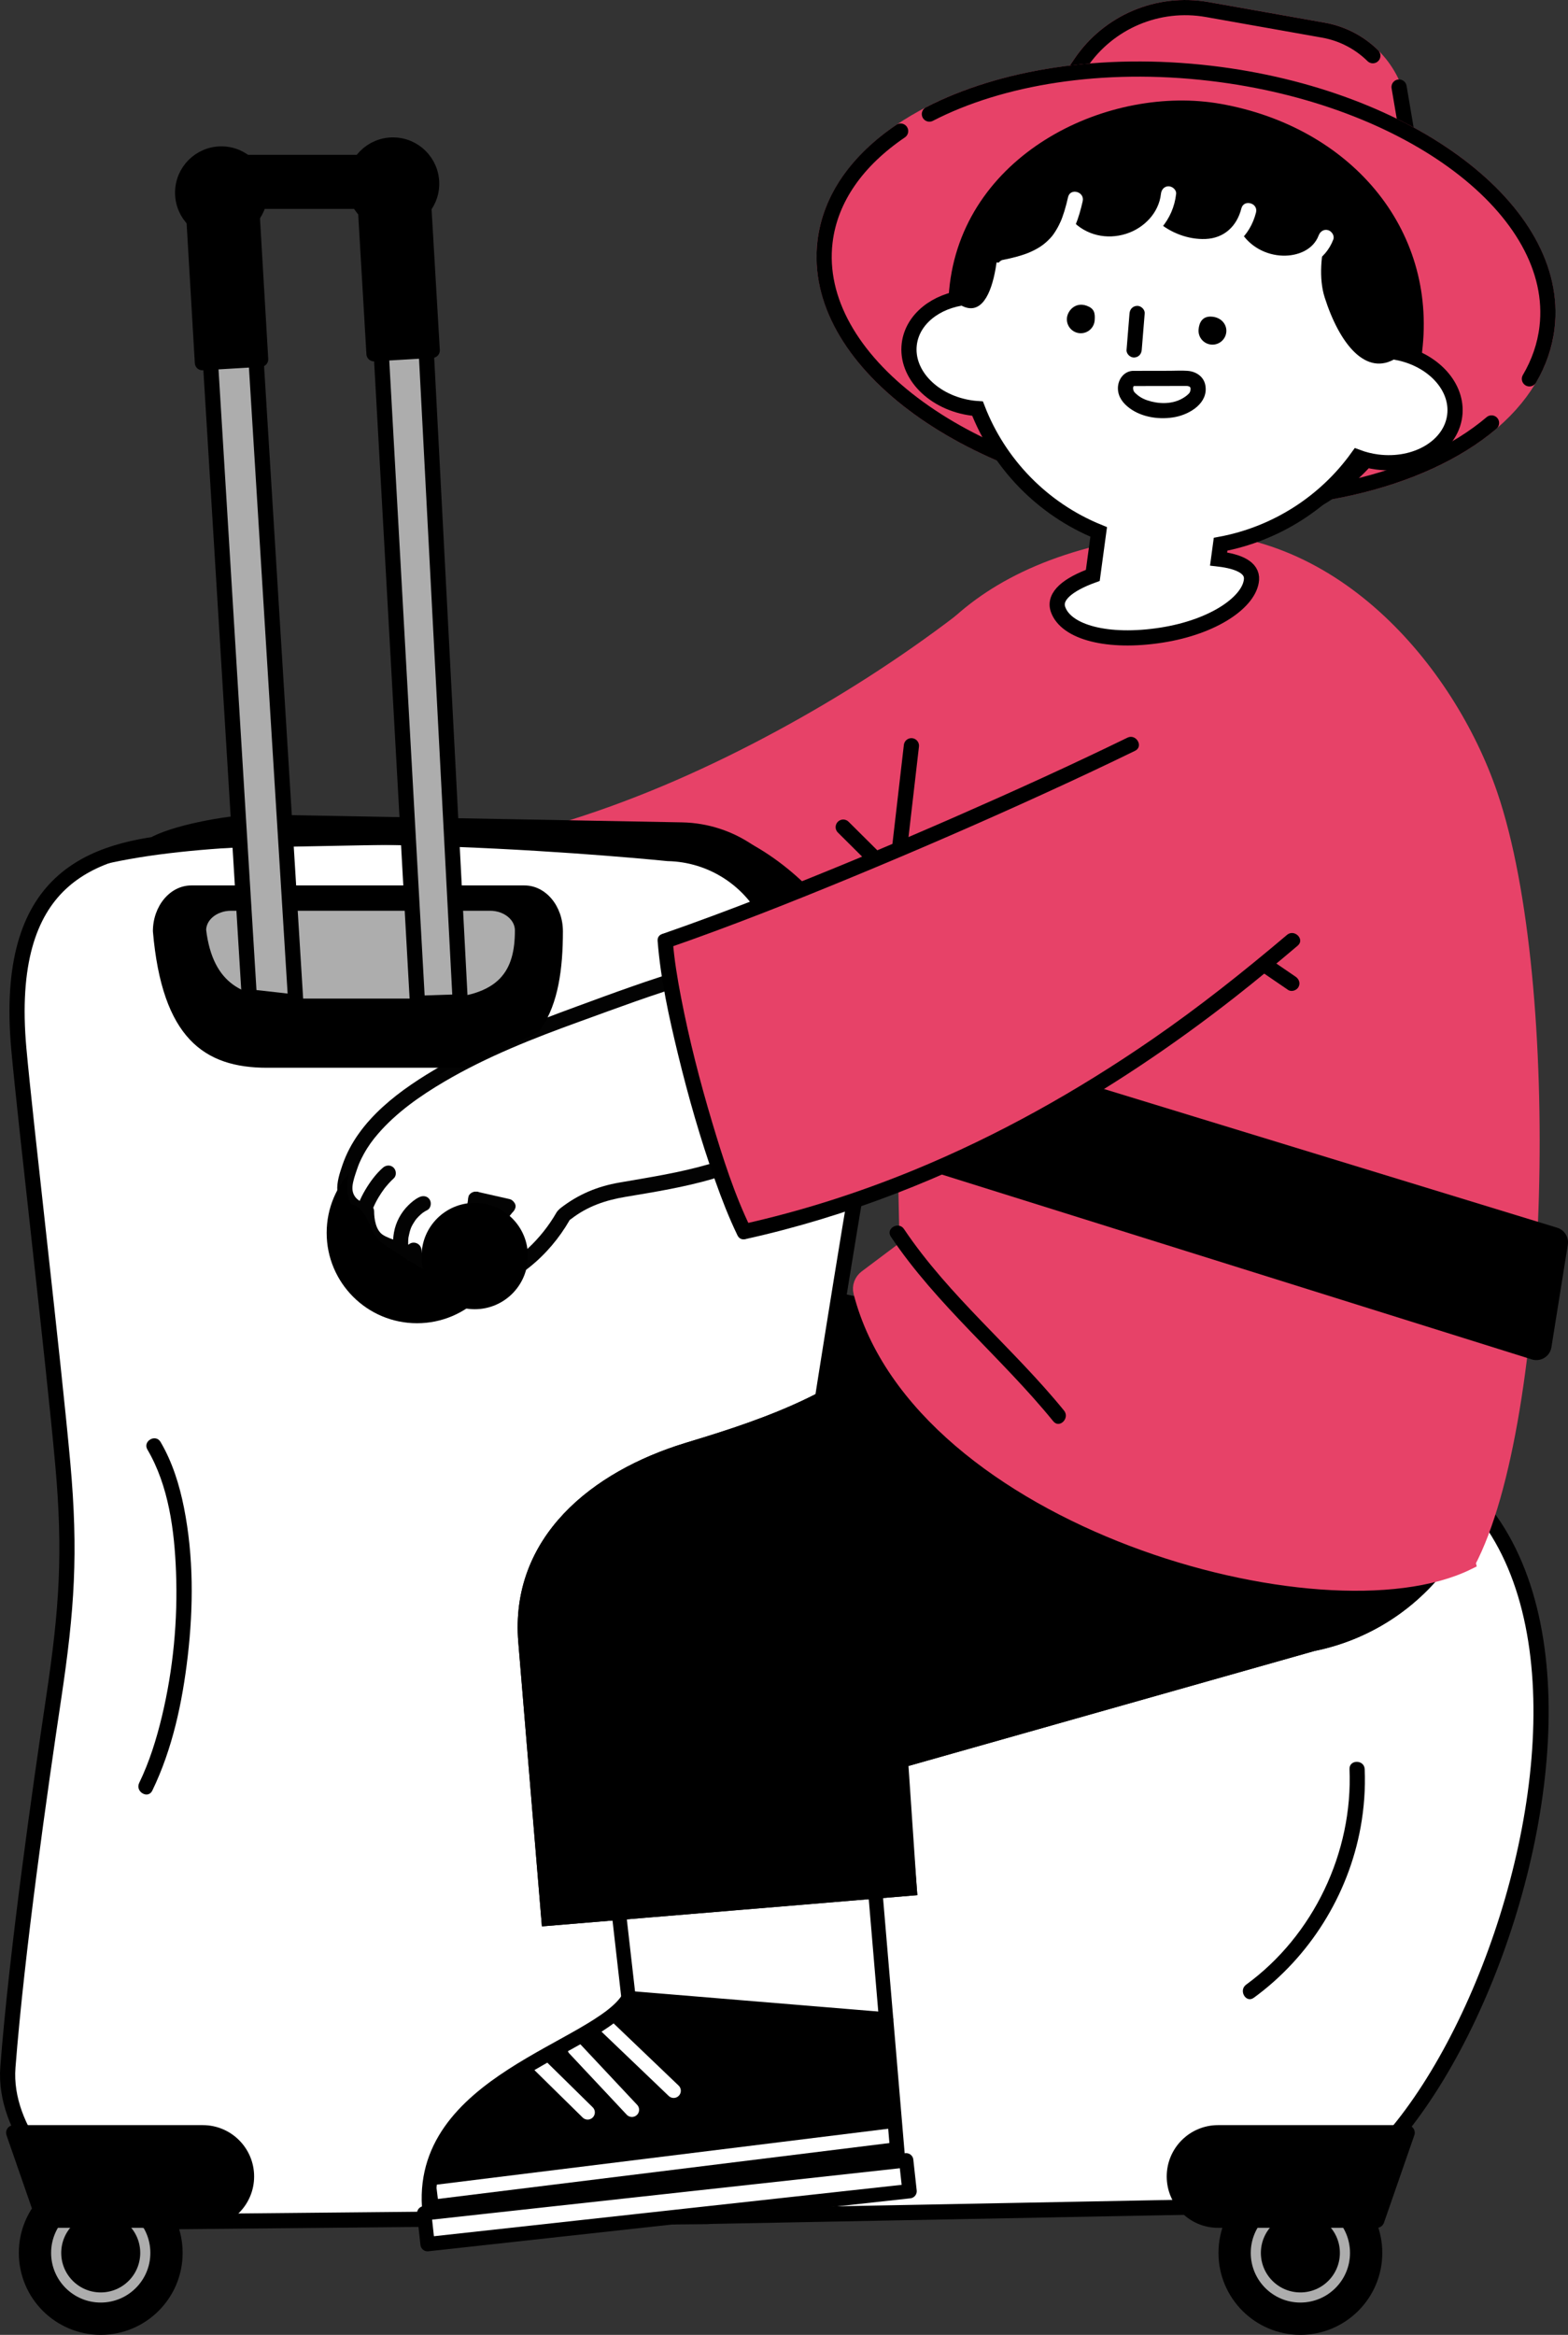
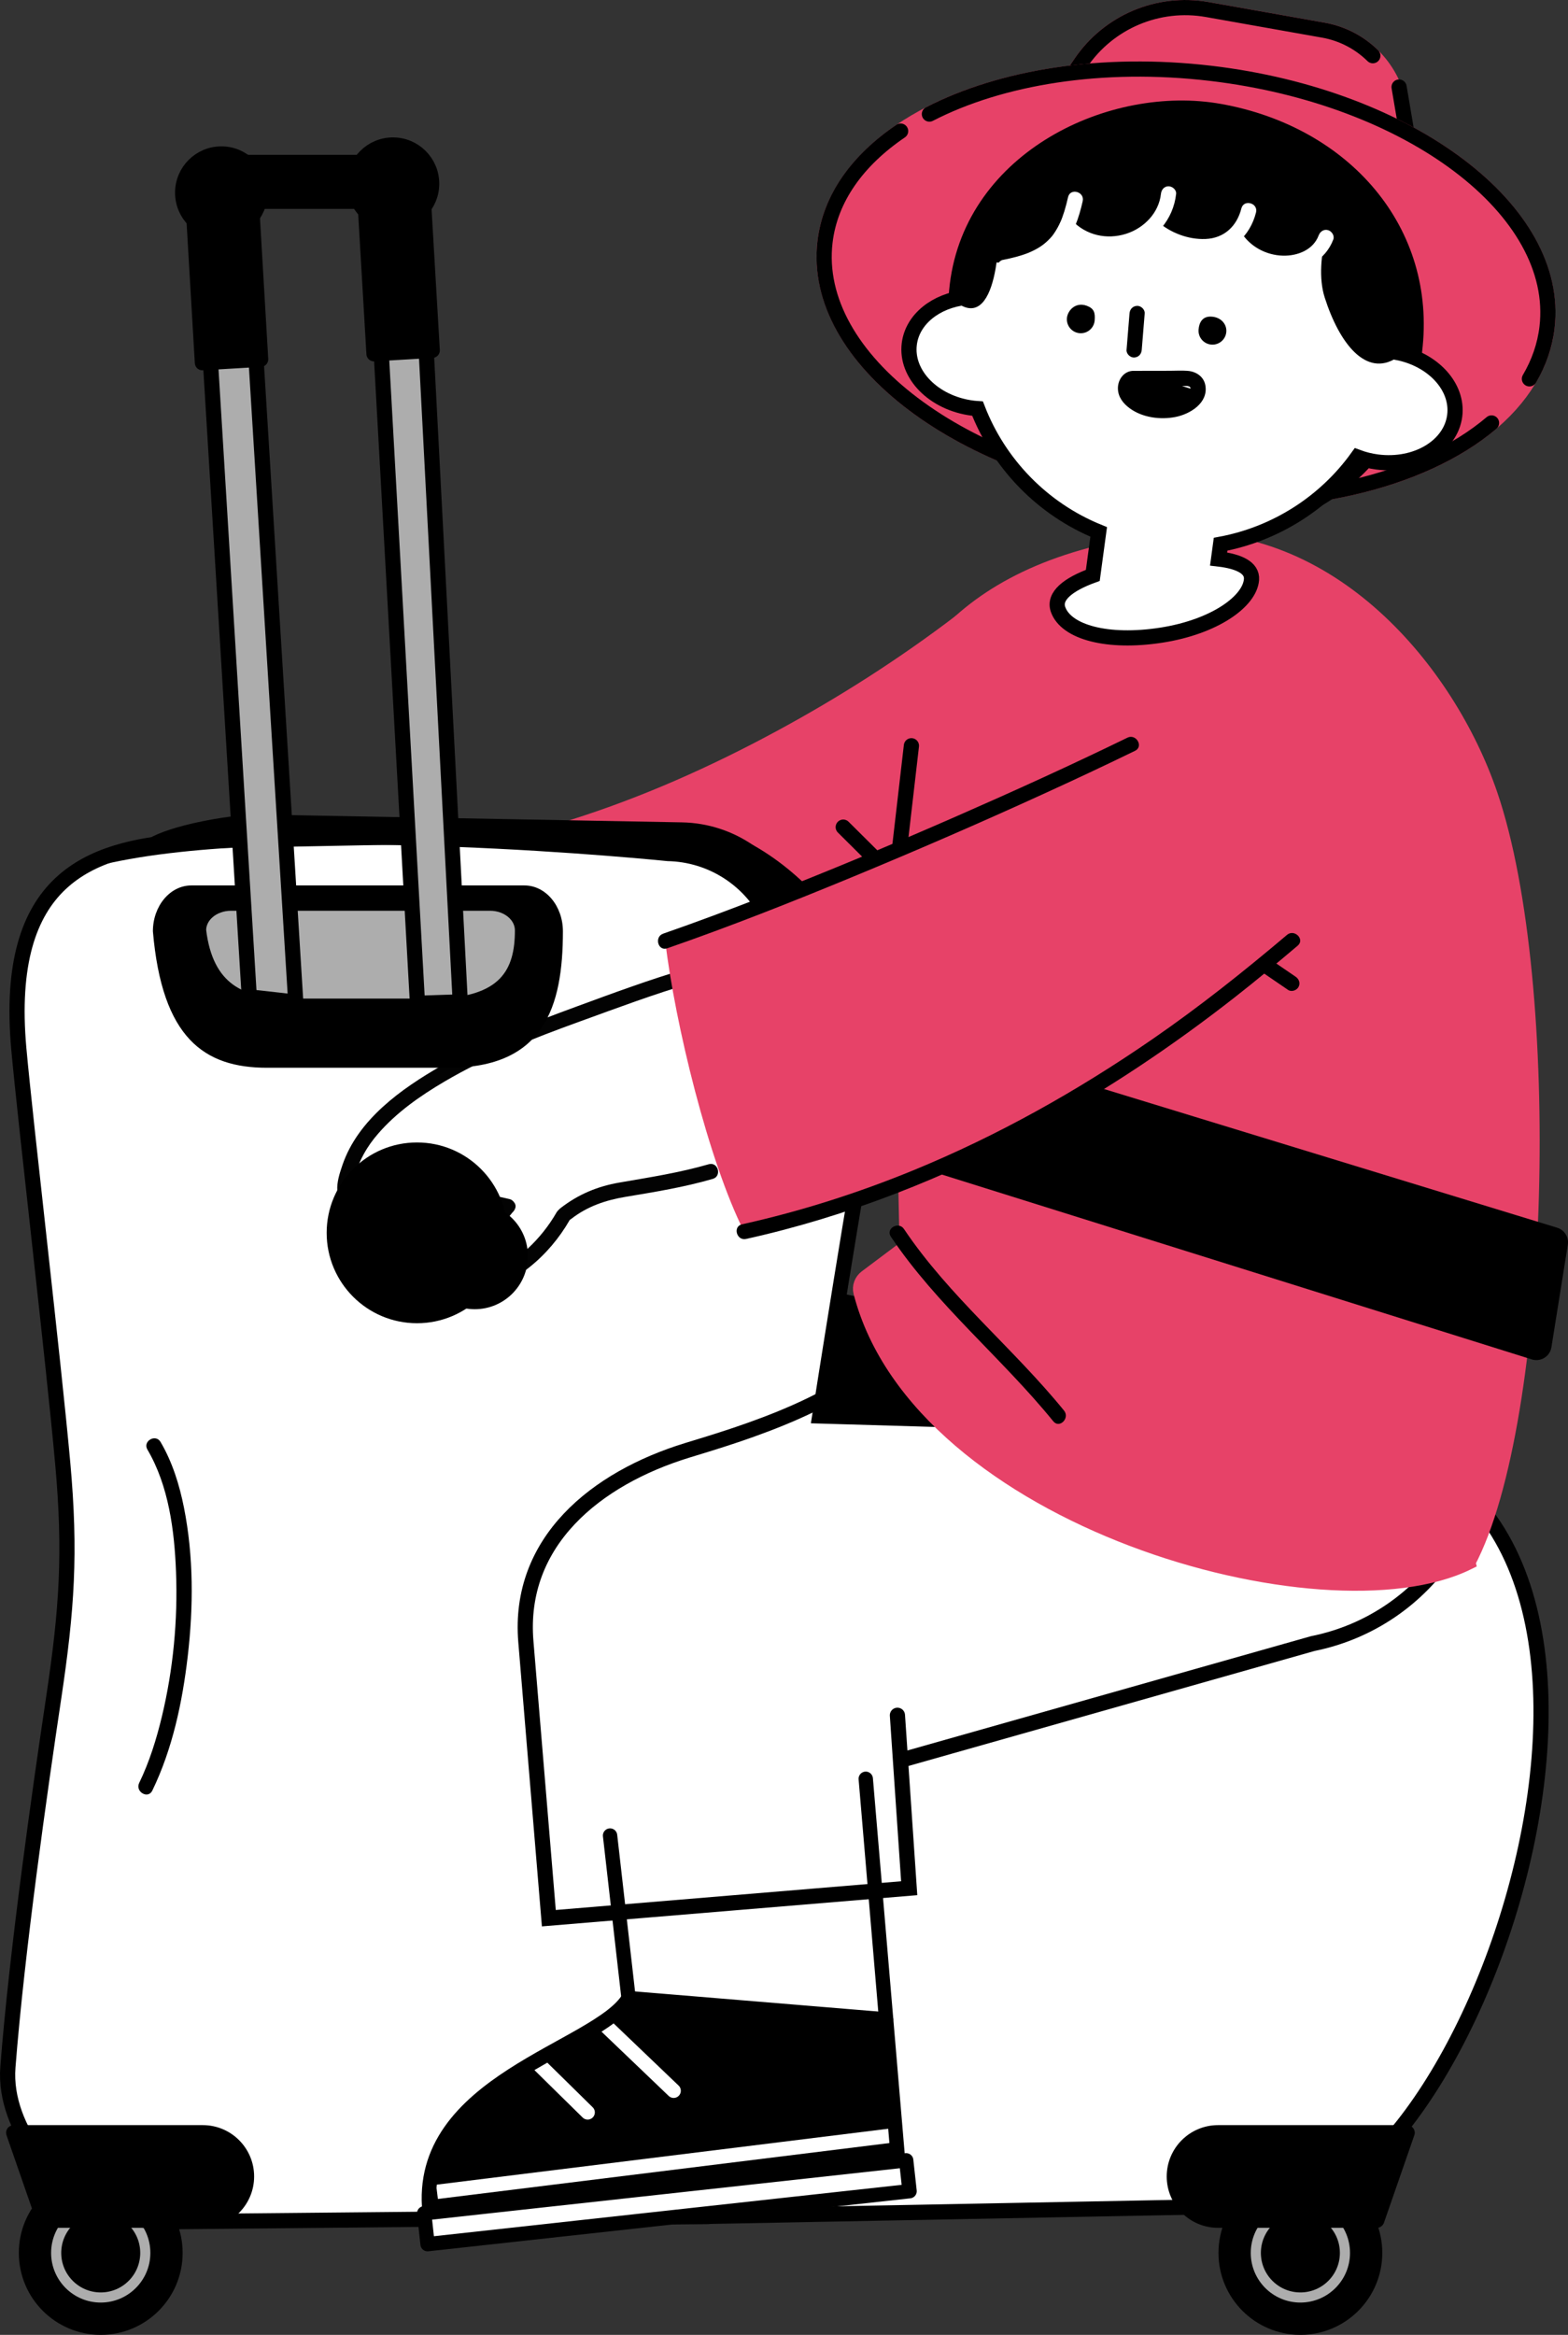
<svg xmlns="http://www.w3.org/2000/svg" id="_レイヤー_2" data-name="レイヤー 2" viewBox="0 0 154.885 230.517">
  <rect x="0" y="0" width="154.885" height="230.517" fill="#333333" stroke="none" />
  <defs>
    <style>
      .cls-1, .cls-2 {
        fill: #adadad;
      }

      .cls-3, .cls-4, .cls-5, .cls-6, .cls-7, .cls-8, .cls-9, .cls-10, .cls-11, .cls-12 {
        stroke-miterlimit: 10;
      }

      .cls-3, .cls-5, .cls-6, .cls-8, .cls-10, .cls-13, .cls-11 {
        fill: none;
      }

      .cls-3, .cls-6, .cls-14, .cls-13, .cls-15 {
        stroke-linecap: round;
      }

      .cls-3, .cls-8 {
        stroke: #fff;
      }

      .cls-3, .cls-8, .cls-13, .cls-15 {
        stroke-width: 1.417px;
      }

      .cls-4 {
        stroke: #e74268;
      }

      .cls-4, .cls-5, .cls-6, .cls-7, .cls-9, .cls-2, .cls-16 {
        stroke-width: 1.5px;
      }

      .cls-4, .cls-17 {
        fill: #e74268;
      }

      .cls-5, .cls-6, .cls-7, .cls-14, .cls-9, .cls-10, .cls-13, .cls-2, .cls-15, .cls-12, .cls-16 {
        stroke: #000;
      }

      .cls-14 {
        stroke-width: 1.5px;
      }

      .cls-14, .cls-13, .cls-2, .cls-15, .cls-16 {
        stroke-linejoin: round;
      }

      .cls-18, .cls-9, .cls-15 {
        fill: #fff;
      }

      .cls-19 {
        opacity: .988;
      }

      .cls-11 {
        stroke: #adadad;
      }
    </style>
  </defs>
  <g id="_レイヤー_12" data-name="レイヤー 12">
    <g>
      <path class="cls-17" d="M109.83,79.784c1.662-8.308-7.38-20.317-17.741-15.832-4.109,1.778-28.038,19.162-47.533,20.27.466,8.201,1.272,15.906,4.353,23.05,10.222.436,26.125-5.504,34.163-9.269,7.182-3.364,21.354-10.19,26.758-18.219Z" />
      <path class="cls-17" d="M94.489,60.738c-5.625,4.291-11.61,8.114-17.834,11.474-6.478,3.498-13.243,6.516-20.271,8.728-3.693,1.163-7.462,2.095-11.29,2.688-.951.147-.547,1.593.399,1.446,7.022-1.087,13.843-3.294,20.382-6.038,6.834-2.868,13.413-6.337,19.682-10.288,3.326-2.096,6.563-4.331,9.689-6.716.757-.578.011-1.881-.757-1.295h0Z" />
      <path class="cls-12" d="M140.16,149.679l1.453-9.105-66.772-14.12c-9.685-2.048-19.298,3.772-21.973,13.303l-7.404,26.382,34.39,9.651,3.409-12.148,32.709,3.565c11.519,1.84,22.349-6.008,24.187-17.528Z" />
      <g>
        <g>
          <circle cx="9.95" cy="222.426" r="8.09" />
          <circle class="cls-11" cx="9.95" cy="222.426" r="4.402" />
        </g>
        <g>
          <circle cx="128.45" cy="222.426" r="8.09" />
          <circle class="cls-11" cx="128.45" cy="222.426" r="4.402" />
        </g>
        <path class="cls-9" d="M130.313,141.243l-49.342-1.448s3.823-24.417,5.405-32.5c2.463-12.579-10.527-25.358-19.12-25.193l-49.23.944c-9.079.768-17.69,3.603-16.166,20.514.647,7.184,3.416,30.702,4.341,40.957.793,8.803.41,14.375-.887,23.03-1.363,9.1-3.635,25.003-4.533,36.525-.25,3.216,1.101,6.201,2.828,8.654,2.875,4.091,7.665,6.726,13.04,6.623l53.23-.512c.107-.002.21-.018.316-.022l56.301-1.079c19.781,0,44.451-73.347,3.819-76.492Z" />
        <path d="M10.149,85.362c17.843-4.24,55.783-.345,55.783-.345,4.088.074,7.774,2.477,9.49,6.188l1.371,2.965h4.178l-1.913-4.856c-1.899-4.822-6.514-8.027-11.695-8.123l-41.728-.772c-2.494-.046-8.002.894-10.532,2.152l-4.954,2.792Z" />
        <path d="M15.103,91.949v-0c0-2.502,1.698-4.53,3.792-4.53h32.916c2.094,0,3.792,2.028,3.792,4.53v0c0,7.439-1.859,13.47-11.275,13.47h-17.95c-6.227,0-10.369-2.944-11.275-13.47Z" />
        <path class="cls-1" d="M19.862,91.853v-0c0-1.344,1.32-2.434,2.949-2.434h25.601c1.629,0,2.949,1.09,2.949,2.434v0c0,3.997-1.446,7.237-8.769,7.237h-13.961c-4.843,0-8.065-1.582-8.769-7.237Z" />
        <path class="cls-10" d="M19.862,91.853v-0c0-1.344,1.32-2.434,2.949-2.434h25.601c1.629,0,2.949,1.09,2.949,2.434v0c0,3.997-1.446,7.237-8.769,7.237h-13.961c-4.843,0-8.065-1.582-8.769-7.237Z" />
        <polygon class="cls-2" points="24.623 98.421 19.862 20.574 24.354 20.31 29.214 98.938 24.623 98.421" />
        <rect class="cls-14" x="19.469" y="17.942" width="5.763" height="17.715" transform="translate(-1.532 1.356) rotate(-3.36)" />
        <circle class="cls-16" cx="21.866" cy="19.024" r="3.824" />
        <polygon class="cls-2" points="41.237 99.053 36.815 19.694 41.307 19.43 45.462 98.913 41.237 99.053" />
        <rect class="cls-14" x="36.418" y="17.059" width="5.763" height="17.715" transform="translate(-1.451 2.348) rotate(-3.36)" />
        <circle class="cls-16" cx="38.815" cy="18.14" r="3.824" />
        <rect x="21.866" y="15.288" width="16.975" height="5.335" />
      </g>
      <circle cx="41.192" cy="121.717" r="8.924" />
      <path class="cls-16" d="M4.352,219.199l-3-8.638,18.681-0c2.385-0,4.319,1.934,4.319,4.319v0c0,2.385-1.934,4.319-4.319,4.319l-15.681 0Z" />
      <path class="cls-16" d="M135.997,219.199l3-8.638-18.681-0c-2.385-0-4.319,1.934-4.319,4.319v0c-0,2.385,1.934,4.319,4.319,4.319l15.681 0Z" />
      <path d="M14.563,143.118c2.104,3.577,2.668,7.993,2.824,12.07.183,4.779-.276,9.617-1.393,14.268-.54,2.251-1.234,4.485-2.245,6.572-.419.865.874,1.626,1.295.757,2.001-4.13,2.971-8.73,3.5-13.263.567-4.853.585-9.864-.371-14.671-.448-2.253-1.145-4.501-2.315-6.49-.489-.831-1.786-.078-1.295.757h0Z" />
-       <path d="M133.302,174.666c.345,8.208-3.556,16.429-10.211,21.276-.772.562-.025,1.864.757,1.295,5.501-4.005,9.336-10.132,10.55-16.831.343-1.894.485-3.817.404-5.74-.04-.961-1.54-.967-1.5,0h0Z" />
      <g>
        <path class="cls-18" d="M60.261,181.22l1.829,16.049c-4.048,5.696-21.074,8.216-19.649,21.186l46.245-5.448-3.168-37.391" />
        <path d="M62.09,197.269c-2.742,6.404-21.074,8.216-19.649,21.186l46.245-5.448-1.155-13.324" />
        <line class="cls-8" x1="43.167" y1="216.397" x2="88.413" y2="210.797" />
        <line class="cls-3" x1="52.903" y1="203.496" x2="58.049" y2="208.554" />
-         <line class="cls-3" x1="56.751" y1="202.25" x2="62.421" y2="208.295" />
        <line class="cls-3" x1="59.499" y1="199.683" x2="66.543" y2="206.418" />
        <line class="cls-13" x1="87.53" y1="199.37" x2="85.518" y2="175.616" />
        <path class="cls-13" d="M60.261,181.22l1.829,16.049" />
        <path class="cls-13" d="M62.09,197.269c-2.98,5.028-21.074,8.216-19.649,21.186l46.245-5.448-1.155-13.636-25.44-2.102Z" />
        <rect class="cls-15" x="41.924" y="215.891" width="47.897" height="3.065" transform="translate(-23.344 8.492) rotate(-6.268)" />
      </g>
-       <path class="cls-7" d="M146.209,137.404l-1.816-9.039s-43.145-.126-55.895,3.781c-3.662,6.055-15.636,9.518-20.606,11.041-9.037,2.769-16.768,9.02-15.948,18.886l2.27,27.307,35.595-2.959-1.045-12.574,40.897-11.576c11.437-2.297,18.846-13.431,16.548-24.867Z" />
      <path class="cls-5" d="M88.764,173.847l40.897-11.576c11.437-2.297,18.846-13.431,16.548-24.867l-1.816-9.039" />
      <path class="cls-6" d="M88.498,132.146c-3.662,6.055-15.636,9.518-20.606,11.041-9.037,2.769-16.768,9.02-15.948,18.886l2.27,27.307,35.595-2.959-1.163-17.074" />
      <path class="cls-4" d="M144.997,154.246c7.392-13.987,8.577-57.082,2.186-75.795-4.169-12.206-15.785-26.147-31.598-25.05-41.175,4.389-26.524,44.037-26.524,44.037l.549,25.654-4.041,3.03c-.446.335-.663.907-.524,1.447,5.78,22.425,45.811,33.657,59.952,26.678Z" />
      <path d="M74.764,110.241l1.722-12.689,77.335,23.661c.718.22,1.165.935,1.046,1.677l-1.62,10.124c-.145.906-1.06,1.473-1.936,1.198l-76.547-23.972Z" />
      <line class="cls-6" x1="83.293" y1="81.662" x2="86.376" y2="84.724" />
      <line class="cls-6" x1="90.028" y1="73.627" x2="87.264" y2="97.544" />
-       <path class="cls-18" d="M37.145,111.27c11.637-8.977,32.589-16.694,44.926-19.93,7.69-2.017,9.306.71,10.794,5.48l0.0 0c1.489,4.77.726,10.479-8.253,12.834,0,0-21.806,7.143-27.814,10.043-8.666,9.752-11.958,7.829-19.068,3.009-1.272-.863-1.216-3.293-3.023-3.823-1.77-3.015,2.437-7.613,2.437-7.613Z" />
      <g class="cls-19">
        <path d="M70.006,114.945c-2.908.842-5.846,1.291-8.819,1.806-2.193.38-4.078,1.171-5.84,2.541-.761.592.307,1.647,1.061,1.061,1.623-1.262,3.409-1.862,5.415-2.196,2.896-.482,5.754-.947,8.582-1.766.925-.268.532-1.716-.399-1.446h0Z" />
        <path d="M67.878,95.623c-3.669,1.076-7.265,2.405-10.852,3.723-4.596,1.689-9.17,3.438-13.43,5.879-3.946,2.261-8.235,5.298-9.771,9.799-.272.796-.569,1.696-.505,2.534.109,1.424,1.281,2.558,2.686,2.749l-.551-.723c0,1.561.582,3.223,2.106,3.856.844.351,3.96,2.016,4.079-.034h-1.5c.117,1.006.394,2.071,1.132,2.81.982.982,2.342.749,3.456.14.847-.463.091-1.759-.757-1.295-.567.31-1.265.57-1.742-.012-.36-.44-.525-1.096-.589-1.642-.109-.943-1.443-.985-1.5,0,.056-.301.195-.463.419-.486-.086-.011-.108-.009-.068.003-.103-.062-.315-.07-.434-.104-.291-.085-.576-.193-.858-.306-.45-.179-.985-.337-1.387-.603-.688-.454-.856-1.56-.857-2.326-0-.292-.231-.68-.551-.723-.878-.119-1.672-.673-1.588-1.716.044-.545.262-1.144.437-1.666.041-.122.084-.243.129-.363.02-.054.042-.108.062-.162.016-.042.033-.083.05-.125.054-.134-.067.154-.004.009.131-.298.274-.591.431-.877.437-.793.885-1.405,1.419-2.022,1.829-2.115,4.165-3.747,6.561-5.156,4.222-2.483,8.78-4.271,13.373-5.933,3.645-1.32,7.28-2.687,11.002-3.779.924-.271.531-1.719-.399-1.446h0Z" />
        <path d="M49.49,118.73c-.994,1.331-2.343,2.403-3.521,3.564-1.095,1.079-2.956,2.769-2.142,4.472.657,1.374,2.542,1.38,3.796.986,1.697-.534,3.289-1.536,4.67-2.637,1.607-1.281,2.955-2.879,3.978-4.66.482-.838-.814-1.595-1.295-.757-1.535,2.672-3.852,4.821-6.636,6.146-.564.268-1.158.539-1.785.613-.372.044-1.044.085-1.323-.245-.422-.5.405-1.359.711-1.714.454-.527.952-1.016,1.453-1.499,1.17-1.128,2.413-2.204,3.39-3.511.578-.774-.723-1.522-1.295-.757h0Z" />
        <path d="M41.43,118.185c-.408.189-.784.503-1.101.816-.725.714-1.233,1.664-1.412,2.667-.152.851-.113,1.691.048,2.539.075.398.555.625.923.524.417-.115.599-.523.524-.923-.06-.317-.086-.501-.096-.882-.004-.151-.002-.302.006-.452.004-.066.008-.132.015-.198.003-.032.007-.065.01-.097.014-.148-.017.068.003-.02.058-.25.099-.497.181-.742.017-.052.036-.104.055-.155.01-.026.077-.182.032-.084-.047.104.036-.073.048-.099.026-.053.053-.105.081-.156.098-.181.218-.343.328-.515.052-.08-.099.119-.037.047.014-.016.027-.034.04-.05.027-.032.054-.065.081-.097.061-.07.125-.139.19-.205.108-.109.223-.211.34-.31.023-.019.053-.037.074-.059-.032.035-.155.114-.058.046.05-.035.099-.071.15-.105.106-.071.216-.14.332-.194.367-.17.46-.7.269-1.026-.22-.377-.657-.44-1.026-.269h0Z" />
        <path d="M37.822,115.286c-.696.61-1.275,1.409-1.744,2.199-1.012,1.706-1.506,3.704-1.273,5.683.047.402.311.75.75.75.369,0,.798-.345.75-.75-.21-1.784.201-3.489,1.109-4.993.168-.279.352-.547.545-.81.026-.035.052-.069.078-.103-.053.069-.054.071-.003.005.037-.045.073-.091.111-.136.078-.094.157-.186.239-.277.158-.176.321-.351.499-.507.305-.267.273-.788,0-1.061-.303-.303-.755-.268-1.061,0h0Z" />
        <path d="M46.795,119.119c.917.208,1.834.416,2.751.624l.392.089c.382.087.83-.117.923-.524.087-.381-.115-.83-.524-.923-.917-.208-1.834-.416-2.751-.624l-.392-.089c-.382-.087-.83.117-.923.524-.087.381.115.83.524.923h0Z" />
        <path d="M46.271,118.196c-.203,1.325-.409,2.651-.663,3.966-.053.272-.095.557-.188.82-.131.37.148.837.524.923.42.096.782-.127.923-.524.207-.583.27-1.242.375-1.848.139-.801.268-1.604.394-2.408.028-.177.055-.353.082-.53.059-.386-.097-.825-.524-.923-.358-.081-.859.109-.923.524h0Z" />
      </g>
      <circle class="cls-12" cx="46.894" cy="124.007" r="4.75" />
      <path d="M120.144,92.886c2.07,1.415,4.14,2.829,6.209,4.244.292.2.584.399.876.599.335.229.832.063,1.026-.269.217-.371.066-.797-.269-1.026-2.07-1.415-4.14-2.829-6.209-4.244-.292-.2-.584-.399-.876-.599-.335-.229-.832-.063-1.026.269-.217.371-.066.797.269,1.026h0Z" />
      <path class="cls-17" d="M130.832,88.894c5.753-6.22-2.014-21.992-11.535-18.919-4.261,1.375-38.785,19.491-53.586,22.925.958,8.158,4.287,21.751,7.791,28.697,34.331-7.965,50.109-24.896,57.331-32.703Z" />
      <g>
        <path d="M111.364,72.83c-5.571,2.715-11.217,5.279-16.894,7.765-6.334,2.774-12.716,5.444-19.16,7.954-3.246,1.264-6.508,2.486-9.799,3.628-.906.314-.517,1.764.399,1.446,6.156-2.136,12.222-4.534,18.243-7.021,6.355-2.625,12.664-5.363,18.918-8.219,3.033-1.385,6.052-2.798,9.049-4.258.868-.423.108-1.717-.757-1.295h0Z" />
-         <path d="M64.96,92.9c.292,3.767,1.118,7.506,2.008,11.17,1.023,4.214,2.221,8.398,3.674,12.484.653,1.838,1.358,3.666,2.211,5.421.422.868,1.716.108,1.295-.757-1.607-3.305-2.735-6.86-3.789-10.372-1.222-4.075-2.283-8.209-3.089-12.387-.354-1.839-.666-3.691-.811-5.559-.074-.956-1.575-.964-1.5,0h0Z" />
        <path d="M127.126,92.303c-4.29,3.629-8.681,7.118-13.311,10.307-7.38,5.085-15.255,9.506-23.551,12.913-5.493,2.255-11.165,4.066-16.963,5.35-.942.209-.543,1.655.399,1.446,10.031-2.222,19.669-6.031,28.69-10.925,6.909-3.748,13.453-8.137,19.638-12.98,2.091-1.637,4.13-3.336,6.157-5.051.738-.624-.328-1.681-1.061-1.061h0Z" />
      </g>
      <path class="cls-4" d="M100.356,15.646l6.404-9.433c2.76-4.065,7.65-6.129,12.488-5.271l11.477,2.036c3.776.67,6.748,3.599,7.473,7.365l2.489,12.934-40.331-7.63Z" />
      <path class="cls-6" d="M138.199,8.593l2.489,14.684-40.331-7.63,6.404-9.433c2.76-4.065,7.65-6.129,12.488-5.271l11.477,2.036c1.888.335,3.575,1.235,4.881,2.521" />
      <g>
        <ellipse class="cls-4" cx="117.153" cy="28.105" rx="21.006" ry="35.908" transform="translate(75.483 141.146) rotate(-83.255)" />
        <path class="cls-6" d="M147.332,41.757c-6.808,5.788-19.107,8.81-32.647,7.208-19.694-2.329-34.555-13.557-33.192-25.078.511-4.32,3.231-8.068,7.47-10.943" />
        <path class="cls-6" d="M91.804,11.264c7.061-3.642,17.046-5.293,27.817-4.02,19.694,2.329,34.555,13.557,33.192,25.078-.213,1.8-.809,3.501-1.739,5.081" />
      </g>
      <path class="cls-12" d="M94.313,28.126c1.557-12.773,15.508-19.285,26.209-17.373,12.437,2.222,20.921,11.952,19.451,23.943s-12.328,19.216-24.868,17.678c-12.54-1.538-22.254-12.255-20.792-24.247Z" />
      <path class="cls-9" d="M138.005,34.796c1.191-11.565-7.051-22.033-18.649-23.519-11.608-1.487-22.231,6.579-23.98,18.087-2.92.326-5.242,2.135-5.556,4.586-.386,3.013,2.41,5.854,6.244,6.345.167.021.331.032.496.044,2.113,5.465,6.418,9.923,11.967,12.176l-.581,4.292c-2.428.885-3.895,2.042-3.434,3.358.793,2.263,4.9,3.362,10.177,2.547,5.277-.815,8.776-3.338,8.933-5.499.085-1.16-1.237-1.792-3.252-2.025l.197-1.456c5.482-1.023,10.329-4.139,13.533-8.6.609.227,1.263.394,1.952.482,3.835.491,7.256-1.553,7.642-4.566.367-2.865-2.145-5.57-5.689-6.251Z" />
      <path d="M111.572,30.947l-.293,3.6c-.032.392.368.767.75.75.434-.019.716-.33.75-.75l.293-3.6c.032-.392-.368-.767-.75-.75-.434.019-.716.33-.75.75h0Z" />
-       <path d="M112.052,36.614c-.976-.053-1.639.821-1.626,1.741.012.848.526,1.488,1.18,1.965,1.253.912,3.021,1.143,4.512.846,1.469-.292,3.26-1.404,2.944-3.132-.157-.86-.914-1.355-1.744-1.42-.579-.045-1.175-.007-1.756-.006-1.17.002-2.34.004-3.51.006-.965.002-.967,1.502,0,1.5.761-.002,1.522-.003,2.282-.004.577-.001,1.154-.002,1.732-.003.23-0.0.459-.001.689-.001.1-0.0.2-.001.3-0.0.059 0.0.117-0.0.176.002.169.007-.012-.017.125.017.012.003.246.069.085.02.019.006.212.121.055.022.017.011.184.153.036.023.034.03.089.2.027.022.005.014.031.107.034.108l.013.055c-.011-.106-.013-.116-.005-.029-.004.055-.002.117-.002.173-.001-.193-.011.03-.024.086-.002.007-.065.184-.02.074.045-.11-.033.058-.036.065-.019.037-.13.174-.008.032-.042.05-.087.095-.134.14-.205.197-.441.357-.741.508-.98.492-2.226.466-3.312.098-.502-.17-.891-.412-1.263-.797-.121-.125.052.123-.02-.03-.029-.043-.054-.088-.077-.134.024.062.021.05-.008-.035-.036-.124-.041-.203-.026-.291-.018.104.037-.114.034-.107-.059.17.13-.159.007-.013.135-.162-.078.122.053-.036-.07.084-.176.023.029.034.405.022.75-.36.75-.75,0-.424-.344-.728-.75-.75Z" />
+       <path d="M112.052,36.614c-.976-.053-1.639.821-1.626,1.741.012.848.526,1.488,1.18,1.965,1.253.912,3.021,1.143,4.512.846,1.469-.292,3.26-1.404,2.944-3.132-.157-.86-.914-1.355-1.744-1.42-.579-.045-1.175-.007-1.756-.006-1.17.002-2.34.004-3.51.006-.965.002-.967,1.502,0,1.5.761-.002,1.522-.003,2.282-.004.577-.001,1.154-.002,1.732-.003.23-0.0.459-.001.689-.001.1-0.0.2-.001.3-0.0.059 0.0.117-0.0.176.002.169.007-.012-.017.125.017.012.003.246.069.085.02.019.006.212.121.055.022.017.011.184.153.036.023.034.03.089.2.027.022.005.014.031.107.034.108l.013.055Z" />
      <g>
        <path d="M105.388,31.418c.059-.757.853-1.649,1.977-1.224.71.268.824.682.765,1.439s-.721,1.323-1.478,1.263-1.323-.721-1.263-1.478Z" />
        <path d="M118.393,32.544c.059-.757.42-1.294,1.179-1.287,1.016.01,1.622.744,1.563,1.502s-.721,1.323-1.478,1.263-1.323-.721-1.263-1.478Z" />
      </g>
      <g>
        <path d="M130.847,29.355c-1.175-3.686.854-9.784,2.555-10.189s3.862,4.652,4.852,8.808,1.167,6.416-.304,7.362c-2.996,1.926-5.634-1.372-7.104-5.981Z" />
        <path d="M98.506,20.777c-2.352,1.833-3.626,4.984-4.33,8.837,4.39,3.776,4.771-6.628,4.33-8.837Z" />
        <path d="M96.61,24.108c-.932,2.735,6.397,2.61,8.774-1.791.539,2.533,5.28,3.241,8.432.089,1.223,3.486,8.11.87,8.11.87,0,0,3.085,5.265,9.773.882,4.036-2.645,2.436-4.903,2.436-4.903,0,0-6.341-6.903-11.623-8.122-5.282-1.219-11.048-.849-15.832,1.139-3,1.247-8.71,7.842-10.071,11.836Z" />
        <g>
          <path class="cls-18" d="M99.455,27.108c1.492-.288,3.038-.724,4.291-1.618,1.14-.814,1.926-1.915,2.461-3.2.326-.783.553-1.6.74-2.426.212-.94-1.233-1.341-1.446-.399-.104.462-.22.921-.36,1.374-.064.208-.133.414-.208.617-.082.223-.122.32-.187.463-.159.35-.341.69-.553,1.011-.216.328-.304.44-.617.754-.516.519-1.066.868-1.818,1.204-.735.328-1.805.599-2.702.772-.398.077-.625.554-.524.923.114.416.524.601.923.524h0Z" />
          <path class="cls-18" d="M104.854,22.847c1.763,1.846,4.469,2.457,6.879,1.649,2.41-.808,4.161-2.808,4.443-5.354.045-.403-.377-.75-.75-.75-.443,0-.705.346-.75.75-.209,1.888-1.679,3.383-3.446,3.942-1.899.6-3.93.153-5.316-1.298-.668-.699-1.728.362-1.061,1.061h0Z" />
          <path class="cls-18" d="M113.286,22.937c1.604,1.408,3.834,2.308,5.989,2.147,2.428-.181,4.199-1.758,4.792-4.107.236-.936-1.21-1.336-1.446-.399-.449,1.78-1.722,2.942-3.539,3.017-1.696.069-3.461-.601-4.735-1.719-.723-.634-1.788.422-1.061,1.061h0Z" />
          <path class="cls-18" d="M121.279,23.655c1.168,1.916,3.307,3.068,5.542,3.087,2.128.019,4.11-1.062,4.881-3.099.143-.379-.159-.822-.524-.923-.421-.116-.779.144-.923.524-.544,1.438-2.09,2.034-3.534,1.996-1.67-.044-3.273-.909-4.147-2.343-.502-.823-1.8-.07-1.295.757h0Z" />
        </g>
      </g>
      <path d="M87.999,122.096c4.532,6.757,10.937,11.947,16.045,18.229.609.749,1.664-.318,1.06-1.06-5.024-6.179-11.354-11.281-15.811-17.926-.535-.797-1.834-.048-1.295.757h0Z" />
    </g>
  </g>
</svg>